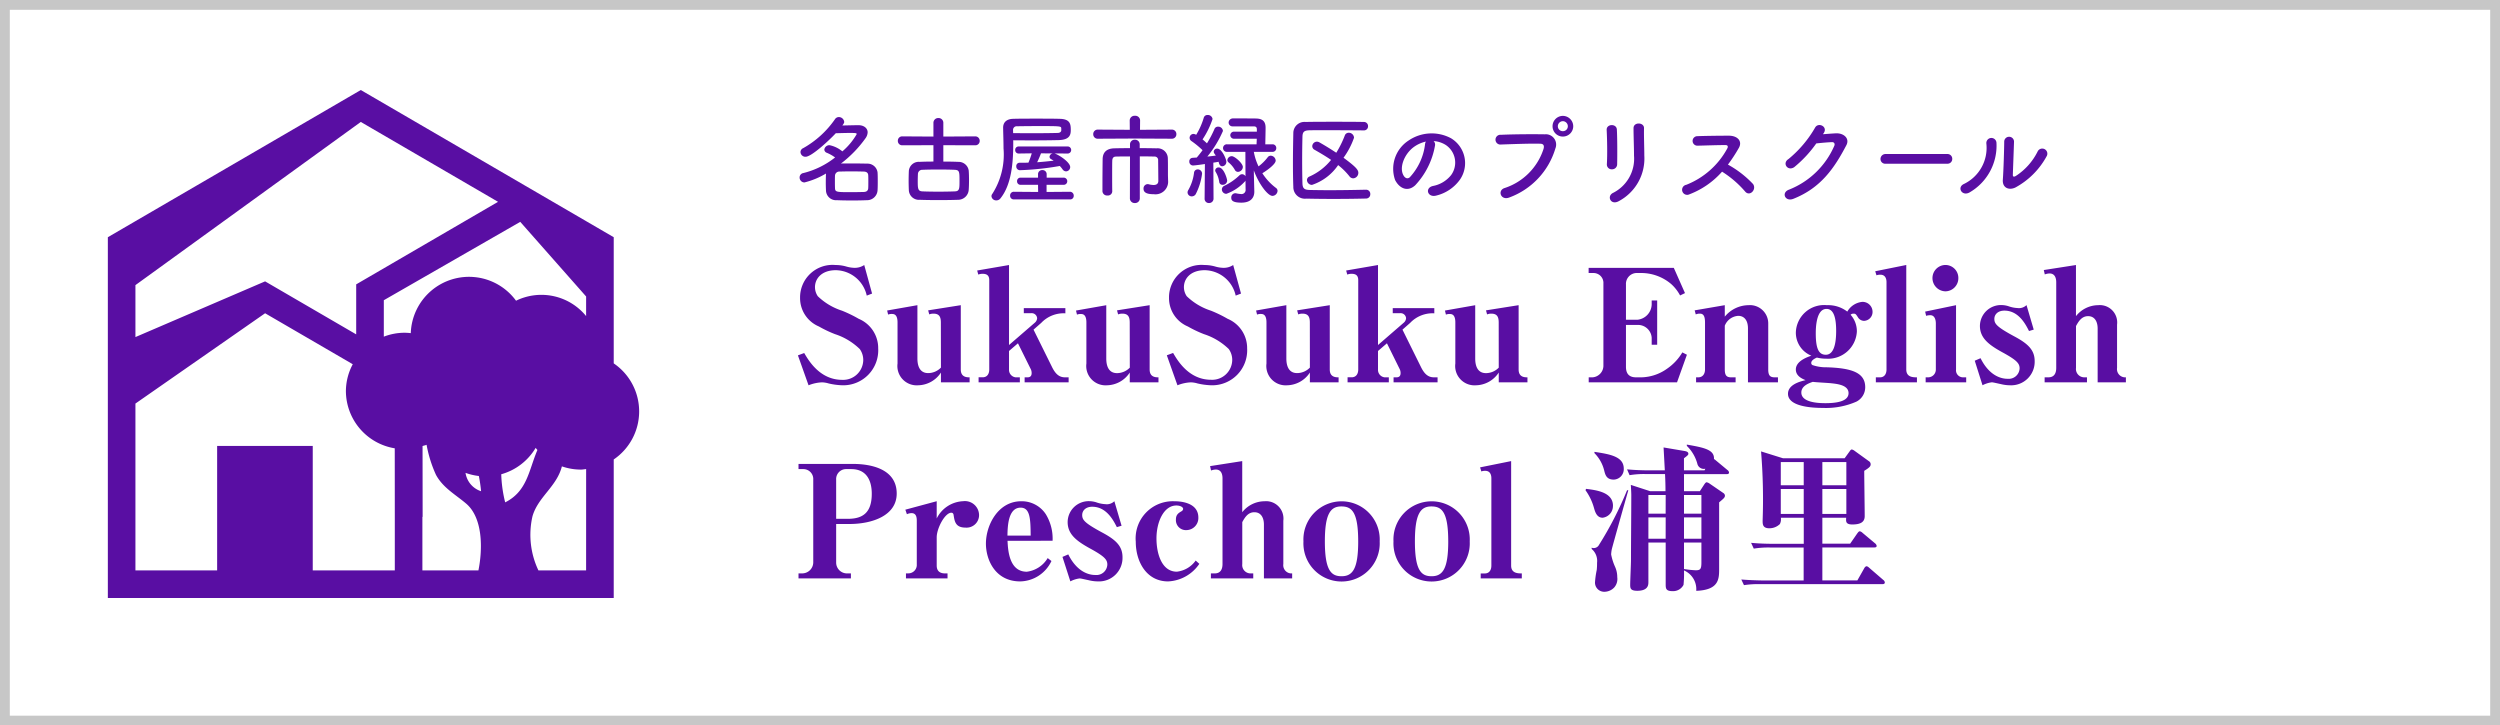
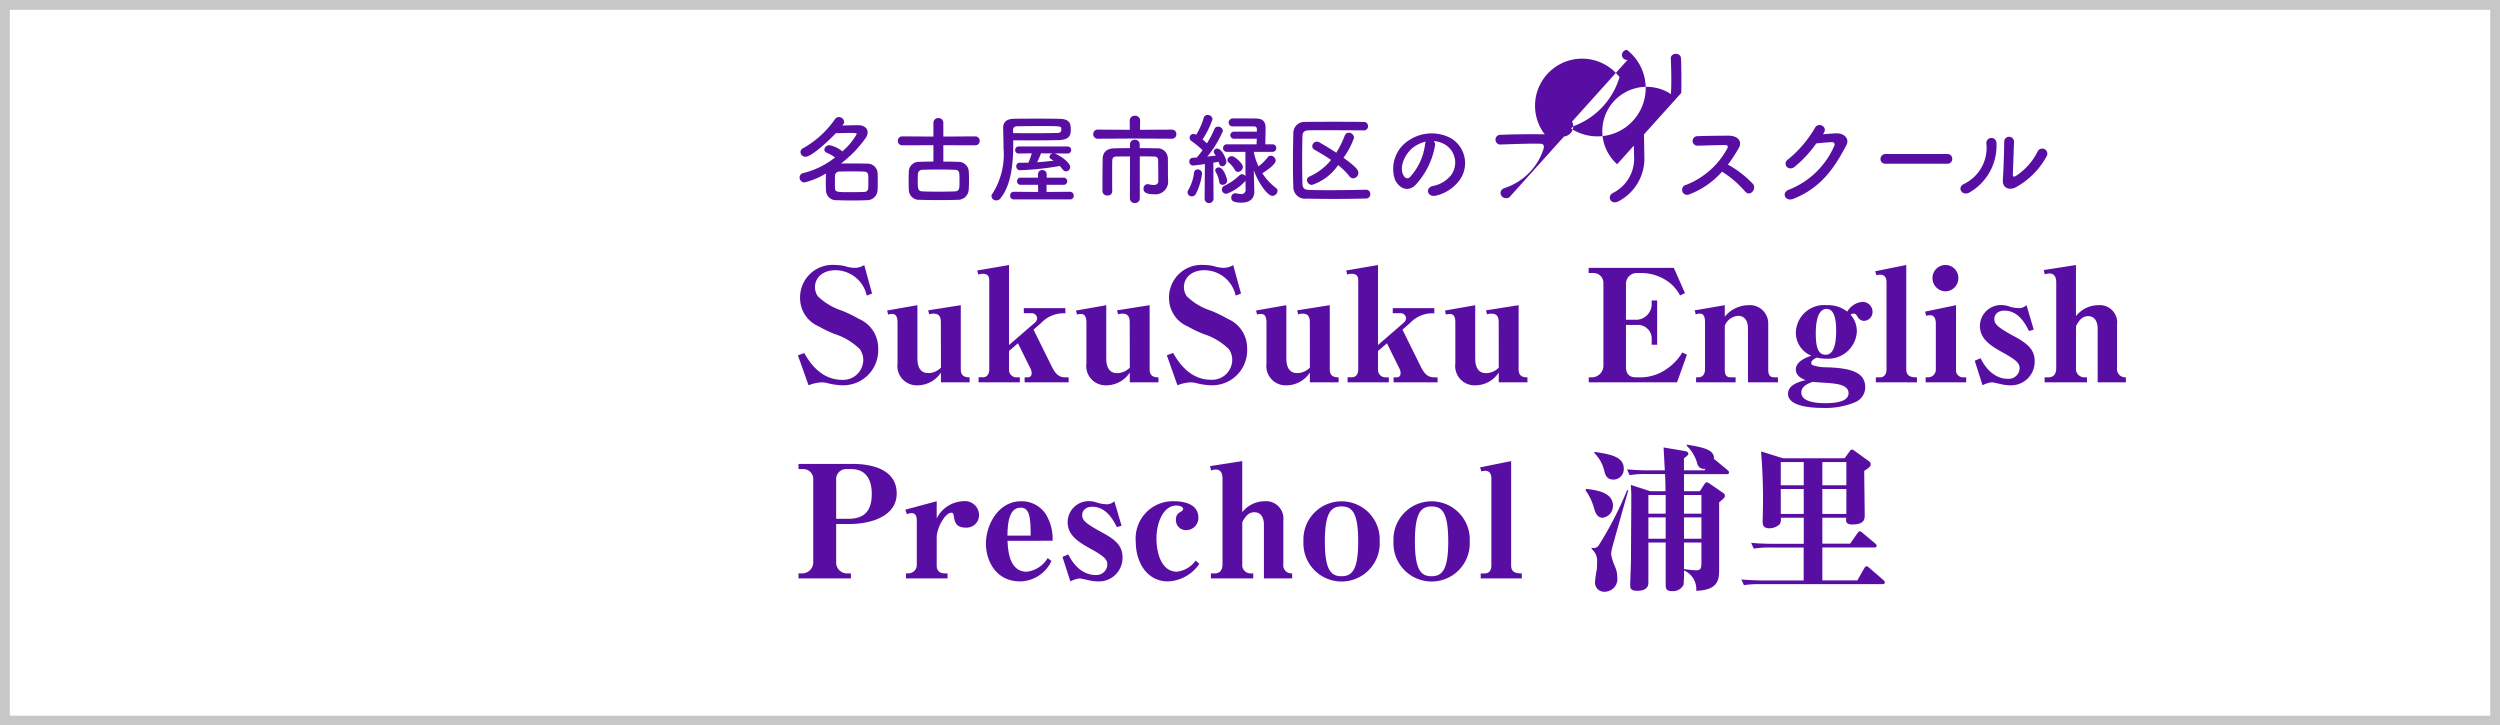
<svg xmlns="http://www.w3.org/2000/svg" width="255" height="74" viewBox="0 0 255 74">
  <defs>
    <clipPath id="clip-path">
-       <rect id="長方形_85" data-name="長方形 85" width="54.193" height="51.818" fill="#590ea3" />
-     </clipPath>
+       </clipPath>
  </defs>
  <g id="グループ_1117" data-name="グループ 1117" transform="translate(-118 589)">
    <g id="長方形_596" data-name="長方形 596" transform="translate(118 -589)" fill="#fff" stroke="#c7c7c7" stroke-width="1">
      <rect width="255" height="74" stroke="none" />
      <rect x="0.5" y="0.5" width="254" height="73" fill="none" />
    </g>
    <g id="グループ_1115" data-name="グループ 1115">
      <path id="パス_41159" data-name="パス 41159" d="M8.576-3.456A3.236,3.236,0,0,0,6.592-6.48,13.013,13.013,0,0,0,4.88-7.312,6.357,6.357,0,0,1,2.416-8.784a1.649,1.649,0,0,1-.288-.928c0-.864.672-1.728,2.128-1.728A3.29,3.29,0,0,1,7.408-8.848l.544-.208-.8-2.912a1.748,1.748,0,0,1-.976.288,3.285,3.285,0,0,1-.832-.128,3.969,3.969,0,0,0-1.12-.16A3.311,3.311,0,0,0,.608-8.624,3.134,3.134,0,0,0,2.528-5.7a11.972,11.972,0,0,0,1.648.784A6.5,6.5,0,0,1,6.7-3.392a1.92,1.92,0,0,1,.352,1.1A2.048,2.048,0,0,1,4.9-.256c-2.288,0-3.44-2-3.872-2.736l-.64.24L1.472.3A4.085,4.085,0,0,1,2.832,0,2.55,2.55,0,0,1,3.52.112,7,7,0,0,0,4.976.3,3.57,3.57,0,0,0,8.576-3.456Zm6.4,1.952a1.828,1.828,0,0,1-1.3.56c-.944,0-1.1-.88-1.1-1.488v-5.44l-3.088.544.1.416a.939.939,0,0,1,.368-.064c.192,0,.592,0,.592.864V-1.92A1.97,1.97,0,0,0,12.64.3a2.843,2.843,0,0,0,2.336-1.3V0H17.9V-.512c-.272,0-.9,0-.9-.8v-6.56l-3.328.528.112.416a1.028,1.028,0,0,1,.432-.08c.592,0,.752.336.752.9ZM28,0V-.512h-.368c-.576,0-.96-.32-1.312-1.024l-1.9-3.84.784-.688a3.146,3.146,0,0,1,2.464-.976v-.528h-4.24v.512h.768a.556.556,0,0,1,.592.512.649.649,0,0,1-.224.448L21.92-3.808v-8.16l-3.248.56.112.416a1.156,1.156,0,0,1,.448-.08c.5,0,.672.24.672.656v9.1c0,.464-.224.8-.672.8h-.416V0h4.208V-.512h-.432a.766.766,0,0,1-.672-.8V-3.2l.912-.784L24.1-1.424a.936.936,0,0,1,.128.48c0,.24-.1.432-.416.432h-.3V0Zm6.24-1.5a1.828,1.828,0,0,1-1.3.56c-.944,0-1.1-.88-1.1-1.488v-5.44l-3.088.544.1.416a.939.939,0,0,1,.368-.064c.192,0,.592,0,.592.864V-1.92A1.97,1.97,0,0,0,31.9.3a2.843,2.843,0,0,0,2.336-1.3V0h2.928V-.512c-.272,0-.9,0-.9-.8v-6.56l-3.328.528.112.416a1.028,1.028,0,0,1,.432-.08c.592,0,.752.336.752.9ZM46.208-3.456A3.236,3.236,0,0,0,44.224-6.48a13.013,13.013,0,0,0-1.712-.832,6.357,6.357,0,0,1-2.464-1.472,1.649,1.649,0,0,1-.288-.928c0-.864.672-1.728,2.128-1.728A3.29,3.29,0,0,1,45.04-8.848l.544-.208-.8-2.912a1.748,1.748,0,0,1-.976.288,3.285,3.285,0,0,1-.832-.128,3.969,3.969,0,0,0-1.12-.16A3.311,3.311,0,0,0,38.24-8.624,3.134,3.134,0,0,0,40.16-5.7a11.972,11.972,0,0,0,1.648.784,6.5,6.5,0,0,1,2.528,1.52,1.92,1.92,0,0,1,.352,1.1,2.048,2.048,0,0,1-2.16,2.032c-2.288,0-3.44-2-3.872-2.736l-.64.24L39.1.3a4.085,4.085,0,0,1,1.36-.3,2.55,2.55,0,0,1,.688.112A7,7,0,0,0,42.608.3,3.57,3.57,0,0,0,46.208-3.456Zm6.4,1.952a1.828,1.828,0,0,1-1.3.56c-.944,0-1.1-.88-1.1-1.488v-5.44l-3.088.544.1.416a.939.939,0,0,1,.368-.064c.192,0,.592,0,.592.864V-1.92A1.97,1.97,0,0,0,50.272.3a2.843,2.843,0,0,0,2.336-1.3V0h2.928V-.512c-.272,0-.9,0-.9-.8v-6.56l-3.328.528.112.416a1.028,1.028,0,0,1,.432-.08c.592,0,.752.336.752.9ZM65.632,0V-.512h-.368c-.576,0-.96-.32-1.312-1.024l-1.9-3.84.784-.688A3.146,3.146,0,0,1,65.3-7.04v-.528h-4.24v.512h.768a.556.556,0,0,1,.592.512.649.649,0,0,1-.224.448l-2.64,2.288v-8.16l-3.248.56.112.416a1.156,1.156,0,0,1,.448-.08c.5,0,.672.24.672.656v9.1c0,.464-.224.8-.672.8h-.416V0h4.208V-.512h-.432a.766.766,0,0,1-.672-.8V-3.2l.912-.784,1.264,2.56a.936.936,0,0,1,.128.48c0,.24-.1.432-.416.432h-.3V0Zm6.24-1.5a1.828,1.828,0,0,1-1.3.56c-.944,0-1.1-.88-1.1-1.488v-5.44l-3.088.544.1.416a.939.939,0,0,1,.368-.064c.192,0,.592,0,.592.864V-1.92A1.97,1.97,0,0,0,69.536.3a2.843,2.843,0,0,0,2.336-1.3V0H74.8V-.512c-.272,0-.9,0-.9-.8v-6.56l-3.328.528.112.416a1.028,1.028,0,0,1,.432-.08c.592,0,.752.336.752.9ZM81.04-11.68v.528h.5a1.008,1.008,0,0,1,1.008,1.072v8.432a1.2,1.2,0,0,1-1.1,1.136h-.4V0h9.008l1.008-2.816-.464-.24A5.306,5.306,0,0,1,89.04-1.392a4.68,4.68,0,0,1-2.592.88h-.576c-.768,0-1.024-.448-1.024-1.072V-5.856H86a1.4,1.4,0,0,1,1.472,1.3v.72h.56V-8.352h-.56v.416A1.614,1.614,0,0,1,86-6.384H84.848v-3.6a1.111,1.111,0,0,1,1.024-1.168h.64a4.723,4.723,0,0,1,2.944,1.12,4.235,4.235,0,0,1,.912,1.168l.5-.24L89.728-11.68ZM100.352,0V-.512h-.336c-.464,0-.656-.192-.656-.8v-4.64a1.868,1.868,0,0,0-2.016-1.92A3.17,3.17,0,0,0,94.928-6.7V-7.872l-3.072.528.112.416a.989.989,0,0,1,.432-.08c.4,0,.512.352.512.912v4.784c0,.432-.224.8-.688.8H92V0h4.032V-.512h-.464c-.448,0-.64-.192-.64-.8V-5.776A1.576,1.576,0,0,1,96.3-6.784c.576,0,.992.416.992,1.28V0ZM110-7.2a1.015,1.015,0,0,0-1.056-1.008,1.986,1.986,0,0,0-1.52.992,3.2,3.2,0,0,0-2.08-.656,2.885,2.885,0,0,0-3.168,2.8,2.539,2.539,0,0,0,.736,1.792,2.518,2.518,0,0,0,.848.56c-.416.144-1.584.544-1.584,1.408,0,.688.688.96.992,1.088-.608.144-1.792.464-1.792,1.392,0,1.312,2.464,1.44,3.568,1.44a7.728,7.728,0,0,0,3.408-.64,1.645,1.645,0,0,0,.9-1.472c0-1.472-1.344-1.952-3.92-2.032a4.276,4.276,0,0,1-1.456-.224.238.238,0,0,1-.128-.224c0-.176.16-.368.576-.544a3.694,3.694,0,0,0,.928.112A2.932,2.932,0,0,0,108.4-5.184a2.532,2.532,0,0,0-.64-1.712.417.417,0,0,1,.3-.112c.208,0,.24.048.448.368a.74.74,0,0,0,.624.368A.907.907,0,0,0,110-7.2Zm-3.712,1.952c0,1.216-.208,2.432-1.056,2.432-.7,0-1.024-.576-1.024-2.176,0-.544.032-2.5,1.1-2.5C106.048-7.488,106.288-6.56,106.288-5.248ZM107.552,1.1c0,.832-1.184,1.024-2.368,1.024-.768,0-2.448-.08-2.448-1.088,0-.7.816-.96,1.168-1.088.3.048,1.616.112,1.872.144C106.432.16,107.552.288,107.552,1.1Zm5.888-13.072-3.168.64.128.416a1.051,1.051,0,0,1,.4-.064c.624,0,.624.64.624.768v8.9c0,.4-.176.8-.672.8h-.416V0h4.192V-.512c-.384,0-1.088,0-1.088-.8Zm5.312,1.328a1.321,1.321,0,0,0-1.312-1.328,1.335,1.335,0,0,0-1.328,1.328,1.352,1.352,0,0,0,1.328,1.36A1.339,1.339,0,0,0,118.752-10.64Zm.8,10.64V-.512h-.3a.714.714,0,0,1-.736-.8v-6.56l-3.152.656.1.432a1.348,1.348,0,0,1,.432-.064c.384,0,.56.368.56.848v4.688a.793.793,0,0,1-.816.8h-.224V0Zm1.664.3a2.8,2.8,0,0,1,.944-.3c.144,0,.576.112.9.176a4.129,4.129,0,0,0,.976.128,2.4,2.4,0,0,0,2.5-2.464c0-1.152-.7-1.792-2.112-2.544-1.744-.944-2-1.264-2-1.76,0-.464.368-.848,1.024-.848,1.472,0,2.176,1.424,2.512,2.08l.48-.144-.736-2.5a1.1,1.1,0,0,1-.928.3,3.2,3.2,0,0,1-.928-.192,2.476,2.476,0,0,0-.688-.112,2.146,2.146,0,0,0-2.208,2.128c0,1.264.96,1.952,2.256,2.672,1.536.832,1.792,1.168,1.792,1.664a1.11,1.11,0,0,1-1.216,1.056c-.272,0-1.728,0-2.768-2.1l-.592.256ZM135.84,0V-.512a.84.84,0,0,1-.9-.96V-5.888a1.77,1.77,0,0,0-1.92-1.984,2.912,2.912,0,0,0-2.272,1.12v-5.216l-3.28.512.1.448a1.51,1.51,0,0,1,.48-.1c.528,0,.688.432.688.9v8.736c0,.5-.176.96-.8.96h-.384V0h4.32V-.512h-.256a.851.851,0,0,1-.864-.96V-5.744c.24-.432.56-1.008,1.232-1.008.7,0,.976.592.976,1.264V0ZM10.464,11.344C10.464,8.72,7.616,8.32,6,8.32H.448v.528H.976A1.013,1.013,0,0,1,1.952,9.92v8.464a1.133,1.133,0,0,1-1.072,1.1H.448V20H5.792v-.512H5.344a1.107,1.107,0,0,1-1.056-1.1V14.448H5.632C7.984,14.448,10.464,13.584,10.464,11.344ZM7.92,11.36c0,1.936-.912,2.56-2.448,2.56H4.288v-4a1.014,1.014,0,0,1,.976-1.072h.56C7.376,8.848,7.92,10,7.92,11.36ZM18.864,13.5a1.443,1.443,0,0,0-1.632-1.376,3.15,3.15,0,0,0-2.688,1.76v-1.76l-3.2.864.16.464a1.109,1.109,0,0,1,.48-.112c.48,0,.528.448.528.784v4.56a.865.865,0,0,1-.848.8h-.256V20h4.24v-.512h-.256c-.5,0-.848-.224-.848-.8v-2.88c0-.912.832-2.512,1.5-2.512.128,0,.208.1.224.24.1.624.176,1.28,1.216,1.28A1.276,1.276,0,0,0,18.864,13.5Zm7.5,2.656a4.781,4.781,0,0,0-.688-2.7,2.936,2.936,0,0,0-2.512-1.328c-2.368,0-3.6,2.448-3.6,4.32,0,1.648.944,3.856,3.5,3.856a3.6,3.6,0,0,0,3.184-2.08l-.384-.3a2.89,2.89,0,0,1-2.128,1.392c-1.792,0-1.92-2.16-1.968-3.152Zm-2.24-.528H21.76c.016-.928.064-2.848,1.344-2.848C24.08,12.784,24.112,13.936,24.128,15.632ZM28.176,20.3a2.8,2.8,0,0,1,.944-.3c.144,0,.576.112.9.176a4.129,4.129,0,0,0,.976.128,2.4,2.4,0,0,0,2.5-2.464c0-1.152-.7-1.792-2.112-2.544-1.744-.944-2-1.264-2-1.76,0-.464.368-.848,1.024-.848,1.472,0,2.176,1.424,2.512,2.08l.48-.144-.736-2.5a1.1,1.1,0,0,1-.928.3,3.2,3.2,0,0,1-.928-.192,2.476,2.476,0,0,0-.688-.112A2.146,2.146,0,0,0,27.9,14.256c0,1.264.96,1.952,2.256,2.672,1.536.832,1.792,1.168,1.792,1.664a1.11,1.11,0,0,1-1.216,1.056c-.272,0-1.728,0-2.768-2.1l-.592.256ZM40.96,18.176a2.728,2.728,0,0,1-1.92,1.136c-1.552,0-2.08-1.856-2.08-3.392,0-1.7.752-3.36,2.032-3.36.352,0,.688.144.688.352a.311.311,0,0,1-.144.224c-.3.176-.592.336-.592.848A1.017,1.017,0,0,0,40,15.072a1.234,1.234,0,0,0,1.232-1.28c0-1.664-2.128-1.664-2.464-1.664a3.793,3.793,0,0,0-3.92,4.128c0,2.048,1.1,4.048,3.3,4.048a4.064,4.064,0,0,0,3.184-1.792ZM50.8,20v-.512a.84.84,0,0,1-.9-.96V14.112a1.77,1.77,0,0,0-1.92-1.984,2.912,2.912,0,0,0-2.272,1.12V8.032l-3.28.512.1.448a1.51,1.51,0,0,1,.48-.1c.528,0,.688.432.688.9v8.736c0,.5-.176.96-.8.96h-.384V20h4.32v-.512h-.256a.851.851,0,0,1-.864-.96V14.256c.24-.432.56-1.008,1.232-1.008.7,0,.976.592.976,1.264V20Zm8.928-3.776a3.893,3.893,0,1,0-7.776,0,3.893,3.893,0,1,0,7.776,0Zm-2.192,0c0,2.816-.576,3.552-1.7,3.552-1.056,0-1.7-.592-1.7-3.552,0-2.848.592-3.568,1.68-3.568C56.864,12.656,57.536,13.184,57.536,16.224Zm11.376,0a3.893,3.893,0,1,0-7.776,0,3.893,3.893,0,1,0,7.776,0Zm-2.192,0c0,2.816-.576,3.552-1.7,3.552-1.056,0-1.7-.592-1.7-3.552,0-2.848.592-3.568,1.68-3.568C66.048,12.656,66.72,13.184,66.72,16.224Zm6.416-8.192-3.168.64.128.416a1.051,1.051,0,0,1,.4-.064c.624,0,.624.64.624.768v8.9c0,.4-.176.8-.672.8h-.416V20h4.192v-.512c-.384,0-1.088,0-1.088-.8ZM95.36,9.184a.362.362,0,0,0-.16-.24L93.968,7.92a.752.752,0,0,0-.144-.1c.064-.96-1.04-1.168-2.768-1.472V6.48A3.984,3.984,0,0,1,92.128,8.3a.684.684,0,0,0,.816.512l-.08.16h-2.1V7.744c.4-.3.448-.352.448-.464,0-.208-.256-.256-.448-.288l-2.08-.352.128,2.336H87.232c-.752,0-1.52-.032-2.272-.1l.256.592a8.865,8.865,0,0,1,1.728-.112h1.888c.032.576.048,1.2.048,1.744H87.312l-1.968-.64c.032.528.048.832.048,1.04,0,1.84-.032,4.784-.032,6.624,0,.4-.08,2.112-.08,2.512,0,.352.016.624.72.624,1.088,0,1.136-.576,1.136-.864V16.336H88.9V20.56c0,.448,0,.736.7.736a1.193,1.193,0,0,0,1.12-.64,11.649,11.649,0,0,0,.048-1.472,2.079,2.079,0,0,1,1.248,2.08c2.336-.08,2.336-1.232,2.336-2.256V12.24c.432-.368.592-.48.592-.688a.348.348,0,0,0-.176-.272l-1.376-.944a.732.732,0,0,0-.32-.144c-.08,0-.176.128-.24.224l-.448.688H90.768V9.36H95.12C95.216,9.36,95.36,9.36,95.36,9.184Zm-2.816,6.768H90.768V13.776h1.776Zm0-2.56H90.768v-1.9h1.776Zm-3.648,0h-1.76v-1.9H88.9Zm0,2.56h-1.76V13.776H88.9Zm3.648,2.432c0,.688-.128.784-.592.784a9.915,9.915,0,0,1-1.184-.128v-2.7h1.776ZM84.624,8.8c0-1.248-1.44-1.472-2.992-1.712v.128A3.81,3.81,0,0,1,82.64,9.04c.1.384.224.88.96.88A1.061,1.061,0,0,0,84.624,8.8Zm-1.1,3.792c0-1.392-1.7-1.6-2.752-1.728l-.048.144a5.664,5.664,0,0,1,.864,1.808c.112.4.288.992.88.992A1.2,1.2,0,0,0,83.52,12.592Zm1.568-1.584H84.96A35.8,35.8,0,0,1,82.1,16.576a.607.607,0,0,1-.752.288v.128A1.594,1.594,0,0,1,81.9,18.4a6.449,6.449,0,0,1-.032.736,8.933,8.933,0,0,0-.176,1.232.936.936,0,0,0,.992.992,1.392,1.392,0,0,0,.976-.448,1.312,1.312,0,0,0,.3-1.04,2.549,2.549,0,0,0-.208-1.024,5.619,5.619,0,0,1-.416-1.3,4.009,4.009,0,0,1,.064-.512C83.52,16.544,84.816,11.952,85.088,11.008Zm15.776-3.264-2.24-.7a59.648,59.648,0,0,1,.16,7.056c0,.368,0,.784.688.784a1.526,1.526,0,0,0,1.072-.432,1.081,1.081,0,0,0,.1-.64h2.336v2.656H99.9c-.176,0-1.312,0-2.288-.1l.272.592a9.174,9.174,0,0,1,1.728-.112h3.36v3.36H98.9c-.176,0-1.312-.016-2.288-.1l.272.576a9.8,9.8,0,0,1,1.728-.1h12.4c.112,0,.24-.032.24-.176a.352.352,0,0,0-.16-.256l-1.408-1.216c-.048-.048-.192-.176-.288-.176-.128,0-.224.16-.256.224l-.688,1.216H104.88v-3.36h5.3c.1,0,.24-.016.24-.16a.41.41,0,0,0-.16-.256l-1.28-1.072a.587.587,0,0,0-.272-.16c-.112,0-.176.1-.272.224l-.72,1.04H104.88V13.808h2.432c-.032.384-.048.688.624.688.8,0,1.264-.224,1.264-.848,0-.656-.048-3.888-.048-4.624.544-.336.656-.464.656-.672a.376.376,0,0,0-.192-.32l-1.44-1.04a.693.693,0,0,0-.288-.144q-.1,0-.192.144l-.544.752Zm2.112.384V10.5H100.64V8.128Zm0,2.752v2.544H100.64V10.88Zm1.9,2.544V10.88h2.448v2.544Zm0-2.928V8.128h2.448V10.5Z" transform="translate(199 -550)" fill="#590ea3" />
      <g id="グループ_1112" data-name="グループ 1112" transform="translate(129 -579.818)">
        <g id="グループ_37" data-name="グループ 37" clip-path="url(#clip-path)">
          <path id="パス_1834" data-name="パス 1834" d="M51.6,27.879V15.014l-9-5.238L25.8,0,0,15.014v36.8H51.6V37.683a5.926,5.926,0,0,0,0-9.8M2.814,19.9,25.8,3.256l14,8.148L25.332,19.823v5.1l-9.291-5.406L2.814,25.2ZM29.27,43.991V49H20.9V36.3H11.148V49H2.814V31.981l13.227-9.211,8.941,5.2a5.865,5.865,0,0,0-.7,2.73,5.939,5.939,0,0,0,4.983,5.846ZM37.8,49H32.084V43.519l.025.037L32.1,36.313c.136-.046.278-.071.411-.126a12.881,12.881,0,0,0,.957,3.062c.717,1.328,2,2.019,3.076,2.934C38.258,43.639,38.243,46.8,37.8,49m-1.317-9.951a5.945,5.945,0,0,0,1.36.321,15.275,15.275,0,0,1,.228,1.554,2.326,2.326,0,0,1-1.588-1.875m4.045,3.008a13.215,13.215,0,0,1-.4-2.865,5.924,5.924,0,0,0,3.508-2.69c.059.073.119.143.181.213-.889,2.08-1.025,4.2-3.285,5.343M48.783,49H43.92a8.452,8.452,0,0,1-.607-5.521c.569-1.983,2.48-3.027,3-5.092a5.894,5.894,0,0,0,1.941.33c.182,0,.354-.037.532-.053Zm0-25.942a5.885,5.885,0,0,0-7.147-1.567A5.942,5.942,0,0,0,30.9,24.8a5.5,5.5,0,0,0-.669-.042,5.88,5.88,0,0,0-2.082.4V21.441l13.916-7.994,6.72,7.612Z" fill="#590ea3" />
        </g>
      </g>
-       <path id="パス_41160" data-name="パス 41160" d="M-60.75-2.3c-.01.27-.02.61-.02.94,0,.28.01.55.02.79a1.025,1.025,0,0,0,1.11.99c.47.02,1.02.03,1.58.03.49,0,1-.01,1.48-.03a1.071,1.071,0,0,0,1.09-1c.02-.31.02-.62.02-.93s0-.62-.02-.91a1.03,1.03,0,0,0-1.04-.89c-.52-.01-1.1-.02-1.67-.02-.35,0-.7,0-1.02.01a11.936,11.936,0,0,0,2.51-2.59,1.088,1.088,0,0,0,.21-.59c0-.42-.38-.73-.93-.73-.42,0-1.06.02-1.65.03.16-.21.19-.29.19-.37a.554.554,0,0,0-.55-.49.475.475,0,0,0-.4.23,9.752,9.752,0,0,1-3.23,2.94.444.444,0,0,0-.28.4.5.5,0,0,0,.52.48c.61,0,2.42-1.69,3.08-2.4.45-.01,1-.03,1.45-.03.68,0,.68.03.68.13a6.685,6.685,0,0,1-1.46,1.75,2.991,2.991,0,0,0-1.3-.63.521.521,0,0,0-.54.45.377.377,0,0,0,.27.33,4.162,4.162,0,0,1,.83.47,8.5,8.5,0,0,1-3.23,1.59.453.453,0,0,0-.39.45.5.5,0,0,0,.49.51A7.975,7.975,0,0,0-60.75-2.3Zm4.31,1.48c-.01.28-.19.39-.44.4-.4.01-.84.02-1.27.02-1.51,0-1.67,0-1.68-.42-.01-.23-.01-.5-.01-.75,0-.19,0-.37.01-.53a.437.437,0,0,1,.46-.4c.36-.01.78-.02,1.21-.02s.87.01,1.26.02c.32.01.45.15.46.39.01.2.01.43.01.66S-56.43-1.01-56.44-.82Zm10.9-4.36a.441.441,0,0,0,.47-.45.448.448,0,0,0-.47-.46l-3.24.02V-7.45a.485.485,0,0,0-.5-.51.487.487,0,0,0-.51.51v1.38l-3.17-.02a.438.438,0,0,0-.46.45.44.44,0,0,0,.46.46l3.17-.01v1.67c-.52,0-1.01.01-1.41.03a1.012,1.012,0,0,0-1.1.98c-.01.26-.02.61-.02.95s.01.68.02.93A1.031,1.031,0,0,0-51.18.38c.55.02,1.23.03,1.92.03S-47.87.4-47.29.38a1.091,1.091,0,0,0,1.1-1.03c.02-.26.03-.61.03-.97s-.01-.71-.03-.97a1.04,1.04,0,0,0-1.05-.9c-.47-.02-1.01-.03-1.54-.03V-5.19Zm-2.05,4.7c-.49.02-1.1.03-1.7.03s-1.17-.01-1.62-.03-.48-.26-.48-1.02c0-.29.01-.59.02-.77a.434.434,0,0,1,.45-.41c.44-.02,1.04-.03,1.65-.03s1.22.01,1.66.03c.48.03.48.21.48,1.17C-47.13-.76-47.14-.5-47.59-.48Zm11.47-3.86a.357.357,0,0,0,.38-.36.357.357,0,0,0-.38-.36H-41.1a.343.343,0,0,0-.35.36.343.343,0,0,0,.35.36l1.34-.02a8.515,8.515,0,0,1-.34.95c-.31.01-.61.01-.9.01h-.01a.336.336,0,0,0-.33.37.375.375,0,0,0,.38.39,28.545,28.545,0,0,0,4.06-.43,2.971,2.971,0,0,1,.28.34.45.45,0,0,0,.36.21.44.44,0,0,0,.42-.44c0-.45-.97-1.14-1.52-1.36l-.09-.03Zm-5.53-1.35c.54,0,1.14.01,1.75.01,1.04,0,2.1-.01,2.88-.03,1.16-.03,1.24-.57,1.24-1.04,0-.61-.08-1.11-1.13-1.13-.65-.02-1.53-.02-2.4-.02s-1.73,0-2.36.02c-.69.02-1.01.39-1.01.89v.02c.01.68.04,1.39.04,2.11A7.445,7.445,0,0,1-43.78-.23a.368.368,0,0,0-.09.25.477.477,0,0,0,.5.42.524.524,0,0,0,.42-.21c1.13-1.41,1.3-3.66,1.3-5.56ZM-35.86.34a.354.354,0,0,0,.38-.37.386.386,0,0,0-.38-.41l-2.39.02v-.73h1.72a.36.36,0,0,0,.39-.36.362.362,0,0,0-.39-.37h-1.71v-.34a.416.416,0,0,0-.44-.43.416.416,0,0,0-.44.43v.34H-40.9a.348.348,0,0,0-.36.37.346.346,0,0,0,.36.36h1.78l.01.73-2.48-.02a.375.375,0,0,0-.38.39.37.37,0,0,0,.38.39Zm-5.81-7.09a.369.369,0,0,1,.41-.37c.6-.01,1.42-.02,2.24-.02,2.24,0,2.26.01,2.27.25v.2c-.01.11-.11.24-.35.25-.71.02-1.75.03-2.8.03-.61,0-1.21-.01-1.76-.01Zm4.05,2.4a.389.389,0,0,0-.33.34.286.286,0,0,0,.16.24c.08.05.18.1.26.16-.54.06-1.11.12-1.68.16.15-.31.33-.73.39-.91Zm12.14-1.5a.451.451,0,0,0,.47-.47.448.448,0,0,0-.47-.46l-3.24.02.01-.96a.484.484,0,0,0-.53-.47.489.489,0,0,0-.53.47l.01.96-3.25-.02a.453.453,0,0,0-.48.47.451.451,0,0,0,.48.46l3.75-.02ZM-29.75.22a.477.477,0,0,0,.51.49.474.474,0,0,0,.5-.49V-4.05c.6,0,1.16.01,1.5.02a.348.348,0,0,1,.37.38c.01.65.02,2.1.02,2.1,0,.32-.22.42-.49.42a2.171,2.171,0,0,1-.51-.08.375.375,0,0,0-.1-.01.442.442,0,0,0-.41.48c0,.47.54.55,1.05.55a1.288,1.288,0,0,0,1.46-1.24v-.03c-.01-.37-.02-.58-.02-.75v-.64c0-.29,0-.64-.01-.96a1.044,1.044,0,0,0-1.15-1.06c-.43-.01-1.06-.02-1.72-.02v-.37a.471.471,0,0,0-.49-.49.474.474,0,0,0-.5.49v.37c-.64,0-1.23.01-1.61.02-.75.02-1.17.38-1.18,1.1-.01.76-.02,1.79-.02,2.68v.6a.465.465,0,0,0,.51.43.44.44,0,0,0,.49-.42V-.49c-.01-.48-.01-1.07-.01-1.63s0-1.1.01-1.47c.01-.31.13-.44.4-.44.31-.01.84-.01,1.41-.01Zm11.8-.91a.419.419,0,0,1-.48.48,3.089,3.089,0,0,1-.48-.07A.277.277,0,0,0-19-.29a.421.421,0,0,0-.41.45c0,.25.09.51,1.03.51,1.02,0,1.32-.57,1.32-1.11V-.48l-.04-1.53-.01-.61c.51,1.4,1.43,2.6,1.9,2.6a.542.542,0,0,0,.52-.51.366.366,0,0,0-.16-.3,5.689,5.689,0,0,1-1.39-1.5c.37-.22,1.36-.9,1.36-1.29a.53.53,0,0,0-.5-.5.386.386,0,0,0-.32.17,4.775,4.775,0,0,1-.93.92,5.816,5.816,0,0,1-.48-1.48h1.89a.375.375,0,0,0,.4-.39.372.372,0,0,0-.4-.38h-.72c.01-.52.03-1.31.03-1.69,0-.64-.3-.92-.94-.94-.31-.01-1.12-.01-1.74-.01h-.63a.432.432,0,0,0-.46.42.392.392,0,0,0,.42.39h2.15c.2.01.3.07.31.28v.26h-2.31a.369.369,0,0,0-.4.36.369.369,0,0,0,.4.36h2.3c0,.21-.02.41-.02.57h-3a.384.384,0,0,0-.42.38.386.386,0,0,0,.42.39h1.86l.01,2.49a.409.409,0,0,0-.34-.21.394.394,0,0,0-.27.11,6.073,6.073,0,0,1-1.54,1.07.407.407,0,0,0-.26.37.457.457,0,0,0,.46.45,4.712,4.712,0,0,0,1.87-1.24.284.284,0,0,0,.08-.11Zm-.77-1.78a.521.521,0,0,0,.49-.5c0-.37-.83-1.1-1.13-1.1a.455.455,0,0,0-.45.39.327.327,0,0,0,.13.25,2.665,2.665,0,0,1,.63.75A.36.36,0,0,0-18.72-2.47ZM-22.13.25a.432.432,0,0,0,.45.46.448.448,0,0,0,.46-.47l-.02-3.65c.21-.03.4-.06.54-.09.08.42.27.46.37.46a.452.452,0,0,0,.42-.46c0-.23-.44-1.34-.93-1.34a.33.33,0,0,0-.36.3.352.352,0,0,0,.08.22c.04.06.09.12.13.19-.24.03-.54.07-.86.1a10.961,10.961,0,0,0,1.59-2.61.478.478,0,0,0-.5-.44.378.378,0,0,0-.37.25,10.913,10.913,0,0,1-.76,1.45c-.13-.12-.29-.27-.45-.4a8.681,8.681,0,0,0,1.02-2.08.475.475,0,0,0-.5-.41.386.386,0,0,0-.4.29,7.3,7.3,0,0,1-.77,1.73.6.6,0,0,0-.27-.09.4.4,0,0,0-.4.4.414.414,0,0,0,.19.33,8.825,8.825,0,0,1,1.13.93c-.2.28-.41.54-.59.75-.17.01-.32.02-.44.03a.346.346,0,0,0-.32.37.384.384,0,0,0,.37.41c.19,0,.97-.11,1.22-.15L-22.13.24Zm2.3-1.82c0-.2-.35-1.35-.85-1.35a.339.339,0,0,0-.37.29.3.3,0,0,0,.05.17,2.652,2.652,0,0,1,.36,1.01.329.329,0,0,0,.35.3A.444.444,0,0,0-19.83-1.57ZM-23.04-.19a6.263,6.263,0,0,0,.65-2.08.433.433,0,0,0-.44-.45.371.371,0,0,0-.38.35,4.7,4.7,0,0,1-.58,1.75.461.461,0,0,0-.08.26.422.422,0,0,0,.44.39A.471.471,0,0,0-23.04-.19ZM-8.51-3.16A6.9,6.9,0,0,1-7.36-2.02a.485.485,0,0,0,.39.21.559.559,0,0,0,.52-.56c0-.31-.25-.61-1.51-1.54A7.8,7.8,0,0,0-6.89-5.95a.531.531,0,0,0-.54-.51.416.416,0,0,0-.4.28A10.286,10.286,0,0,1-8.7-4.42c-.63-.42-1.25-.79-1.72-1.06a.536.536,0,0,0-.26-.07.481.481,0,0,0-.47.46.422.422,0,0,0,.24.37c.56.32,1.14.66,1.68,1.03A5.889,5.889,0,0,1-11.42-2a.4.4,0,0,0-.27.37.515.515,0,0,0,.51.49A5.215,5.215,0,0,0-8.51-3.16ZM-5.68-.65C-7-.62-8.26-.6-9.41-.6c-.67,0-1.31-.01-1.91-.02s-.81-.11-.83-.67c-.02-.74-.03-1.53-.03-2.33s.01-1.62.03-2.42c.01-.5.16-.66.73-.67.43-.01.94-.01,1.5-.01,1.25,0,2.74.01,4.02.02a.411.411,0,0,0,.44-.43.416.416,0,0,0-.44-.43c-.93-.02-1.98-.02-3.02-.02s-2.05,0-2.91.02a1.136,1.136,0,0,0-1.25,1.08c-.02.97-.04,2.05-.04,3.09,0,.87.01,1.71.04,2.45A1.183,1.183,0,0,0-11.75.26c.9.02,1.79.03,2.7.03,1.1,0,2.22-.01,3.39-.04A.43.43,0,0,0-5.23-.2a.427.427,0,0,0-.44-.45ZM1.23-5.61a2.594,2.594,0,0,1,1.24.4,2.158,2.158,0,0,1,.55,3.06A3.1,3.1,0,0,1,1.16-1.03C.3-.83.61.18,1.49-.05A4.18,4.18,0,0,0,3.93-1.7,2.96,2.96,0,0,0,3-5.9a4.178,4.178,0,0,0-4.32.23A3.439,3.439,0,0,0-2.7-1.64c.44.86,1.28,1.25,2.05.54A7.876,7.876,0,0,0,1.37-5.15.5.5,0,0,0,1.23-5.61Zm-.79.05a.707.707,0,0,0-.09.31A6.008,6.008,0,0,1-1.2-1.92c-.25.22-.51.07-.66-.22-.42-.77.08-2.1,1.01-2.82A3.314,3.314,0,0,1,.44-5.56ZM15.47-7.12a1.067,1.067,0,0,0-1.06-1.06,1.058,1.058,0,0,0-1.05,1.06,1.05,1.05,0,0,0,1.05,1.05A1.058,1.058,0,0,0,15.47-7.12ZM8.93.15a7.652,7.652,0,0,0,4.72-5.01A1.052,1.052,0,0,0,12.56-6.3c-1.27-.02-3.14-.01-4.46.05a.5.5,0,1,0,.02.99c1.44-.05,3.02-.11,4-.08.37.01.4.26.32.53A6.188,6.188,0,0,1,8.47-.82C7.71-.58,8.08.47,8.93.15Zm5.99-7.27a.5.5,0,0,1-.51.5.5.5,0,0,1-.51-.5.521.521,0,0,1,.51-.52A.521.521,0,0,1,14.92-7.12Zm5.03,3.87c.02-.93.02-2.64-.03-3.54-.04-.63-1.07-.58-1.04.04.05.95.08,2.52.02,3.51a.49.49,0,0,0,.52.51A.517.517,0,0,0,19.95-3.25ZM20.13.51a4.921,4.921,0,0,0,2.59-4.64c0-.83-.05-1.95-.03-2.8.01-.61-1.07-.65-1.07,0,0,.79.05,2.03.05,2.81A3.9,3.9,0,0,1,19.5-.31C18.87.04,19.31.98,20.13.51Zm10.52-3A10.4,10.4,0,0,1,32.99-.48c.47.59,1.22-.19.82-.75a10.4,10.4,0,0,0-2.56-1.98,16,16,0,0,0,1.11-1.7c.39-.68-.12-1.25-1.02-1.25-1.01,0-2.48.02-3.21.05a.485.485,0,0,0,0,.97c.88-.02,2.26-.07,2.89-.06.22,0,.26.16.17.33A8.13,8.13,0,0,1,27-1.15a.516.516,0,1,0,.32.97A8.448,8.448,0,0,0,30.65-2.49ZM41.01-6.41c.47-.67-.53-1.15-.86-.59a11.674,11.674,0,0,1-2.72,3.22c-.68.42-.09,1.28.58.83a12.125,12.125,0,0,0,2.25-2.42c.45-.05,1.18-.12,1.6-.13.24-.01.32.18.24.37A8.4,8.4,0,0,1,37.49-.66c-.83.29-.42,1.27.43.94,2.81-1.11,4.19-3.14,5.41-5.47.37-.71-.3-1.25-1.07-1.21-.4.02-.89.06-1.32.09ZM53.62-3.3a.483.483,0,0,0,.51-.49.485.485,0,0,0-.51-.5H47.34a.51.51,0,0,0-.53.51.482.482,0,0,0,.53.48Zm10.13-.75a.52.52,0,1,0-.91-.5,6.311,6.311,0,0,1-2.23,2.5c-.19.11-.31.09-.3-.13.01-.34.11-2.98.12-3.37a.5.5,0,1,0-1,0c0,.59-.07,2.97-.14,3.87-.07.86.64,1.12,1.29.8A7.926,7.926,0,0,0,63.75-4.05ZM55.89-.37a5.506,5.506,0,0,0,2.75-5.06.517.517,0,1,0-1.03.08,4.083,4.083,0,0,1-2.28,4.11C54.57-.9,55.12.06,55.89-.37Z" transform="translate(263 -569)" fill="#590ea3" />
+       <path id="パス_41160" data-name="パス 41160" d="M-60.75-2.3c-.01.27-.02.61-.02.94,0,.28.01.55.02.79a1.025,1.025,0,0,0,1.11.99c.47.02,1.02.03,1.58.03.49,0,1-.01,1.48-.03a1.071,1.071,0,0,0,1.09-1c.02-.31.02-.62.02-.93s0-.62-.02-.91a1.03,1.03,0,0,0-1.04-.89c-.52-.01-1.1-.02-1.67-.02-.35,0-.7,0-1.02.01a11.936,11.936,0,0,0,2.51-2.59,1.088,1.088,0,0,0,.21-.59c0-.42-.38-.73-.93-.73-.42,0-1.06.02-1.65.03.16-.21.19-.29.19-.37a.554.554,0,0,0-.55-.49.475.475,0,0,0-.4.23,9.752,9.752,0,0,1-3.23,2.94.444.444,0,0,0-.28.4.5.5,0,0,0,.52.48c.61,0,2.42-1.69,3.08-2.4.45-.01,1-.03,1.45-.03.68,0,.68.03.68.13a6.685,6.685,0,0,1-1.46,1.75,2.991,2.991,0,0,0-1.3-.63.521.521,0,0,0-.54.45.377.377,0,0,0,.27.33,4.162,4.162,0,0,1,.83.47,8.5,8.5,0,0,1-3.23,1.59.453.453,0,0,0-.39.45.5.5,0,0,0,.49.51A7.975,7.975,0,0,0-60.75-2.3Zm4.31,1.48c-.01.28-.19.39-.44.4-.4.01-.84.02-1.27.02-1.51,0-1.67,0-1.68-.42-.01-.23-.01-.5-.01-.75,0-.19,0-.37.01-.53a.437.437,0,0,1,.46-.4c.36-.01.78-.02,1.21-.02s.87.01,1.26.02c.32.01.45.15.46.39.01.2.01.43.01.66S-56.43-1.01-56.44-.82Zm10.9-4.36a.441.441,0,0,0,.47-.45.448.448,0,0,0-.47-.46l-3.24.02V-7.45a.485.485,0,0,0-.5-.51.487.487,0,0,0-.51.51v1.38l-3.17-.02a.438.438,0,0,0-.46.45.44.44,0,0,0,.46.46l3.17-.01v1.67c-.52,0-1.01.01-1.41.03a1.012,1.012,0,0,0-1.1.98c-.01.26-.02.61-.02.95s.01.68.02.93A1.031,1.031,0,0,0-51.18.38c.55.02,1.23.03,1.92.03S-47.87.4-47.29.38a1.091,1.091,0,0,0,1.1-1.03c.02-.26.03-.61.03-.97s-.01-.71-.03-.97a1.04,1.04,0,0,0-1.05-.9c-.47-.02-1.01-.03-1.54-.03V-5.19Zm-2.05,4.7c-.49.02-1.1.03-1.7.03s-1.17-.01-1.62-.03-.48-.26-.48-1.02c0-.29.01-.59.02-.77a.434.434,0,0,1,.45-.41c.44-.02,1.04-.03,1.65-.03s1.22.01,1.66.03c.48.03.48.21.48,1.17C-47.13-.76-47.14-.5-47.59-.48Zm11.47-3.86a.357.357,0,0,0,.38-.36.357.357,0,0,0-.38-.36H-41.1a.343.343,0,0,0-.35.36.343.343,0,0,0,.35.36l1.34-.02a8.515,8.515,0,0,1-.34.95c-.31.01-.61.01-.9.01h-.01a.336.336,0,0,0-.33.37.375.375,0,0,0,.38.39,28.545,28.545,0,0,0,4.06-.43,2.971,2.971,0,0,1,.28.34.45.45,0,0,0,.36.21.44.44,0,0,0,.42-.44c0-.45-.97-1.14-1.52-1.36l-.09-.03Zm-5.53-1.35c.54,0,1.14.01,1.75.01,1.04,0,2.1-.01,2.88-.03,1.16-.03,1.24-.57,1.24-1.04,0-.61-.08-1.11-1.13-1.13-.65-.02-1.53-.02-2.4-.02s-1.73,0-2.36.02c-.69.02-1.01.39-1.01.89v.02c.01.68.04,1.39.04,2.11A7.445,7.445,0,0,1-43.78-.23a.368.368,0,0,0-.09.25.477.477,0,0,0,.5.42.524.524,0,0,0,.42-.21c1.13-1.41,1.3-3.66,1.3-5.56ZM-35.86.34a.354.354,0,0,0,.38-.37.386.386,0,0,0-.38-.41l-2.39.02v-.73h1.72a.36.36,0,0,0,.39-.36.362.362,0,0,0-.39-.37h-1.71v-.34a.416.416,0,0,0-.44-.43.416.416,0,0,0-.44.43v.34H-40.9a.348.348,0,0,0-.36.37.346.346,0,0,0,.36.36h1.78l.01.73-2.48-.02a.375.375,0,0,0-.38.39.37.37,0,0,0,.38.39Zm-5.81-7.09a.369.369,0,0,1,.41-.37c.6-.01,1.42-.02,2.24-.02,2.24,0,2.26.01,2.27.25v.2c-.01.11-.11.24-.35.25-.71.02-1.75.03-2.8.03-.61,0-1.21-.01-1.76-.01Zm4.05,2.4a.389.389,0,0,0-.33.34.286.286,0,0,0,.16.24c.08.05.18.1.26.16-.54.06-1.11.12-1.68.16.15-.31.33-.73.39-.91Zm12.14-1.5a.451.451,0,0,0,.47-.47.448.448,0,0,0-.47-.46l-3.24.02.01-.96a.484.484,0,0,0-.53-.47.489.489,0,0,0-.53.47l.01.96-3.25-.02a.453.453,0,0,0-.48.47.451.451,0,0,0,.48.46l3.75-.02ZM-29.75.22a.477.477,0,0,0,.51.49.474.474,0,0,0,.5-.49V-4.05c.6,0,1.16.01,1.5.02a.348.348,0,0,1,.37.38c.01.65.02,2.1.02,2.1,0,.32-.22.42-.49.42a2.171,2.171,0,0,1-.51-.08.375.375,0,0,0-.1-.01.442.442,0,0,0-.41.48c0,.47.54.55,1.05.55a1.288,1.288,0,0,0,1.46-1.24v-.03c-.01-.37-.02-.58-.02-.75v-.64c0-.29,0-.64-.01-.96a1.044,1.044,0,0,0-1.15-1.06c-.43-.01-1.06-.02-1.72-.02v-.37a.471.471,0,0,0-.49-.49.474.474,0,0,0-.5.49v.37c-.64,0-1.23.01-1.61.02-.75.02-1.17.38-1.18,1.1-.01.76-.02,1.79-.02,2.68v.6a.465.465,0,0,0,.51.43.44.44,0,0,0,.49-.42V-.49c-.01-.48-.01-1.07-.01-1.63s0-1.1.01-1.47c.01-.31.13-.44.4-.44.31-.01.84-.01,1.41-.01Zm11.8-.91a.419.419,0,0,1-.48.48,3.089,3.089,0,0,1-.48-.07A.277.277,0,0,0-19-.29a.421.421,0,0,0-.41.45c0,.25.09.51,1.03.51,1.02,0,1.32-.57,1.32-1.11V-.48l-.04-1.53-.01-.61c.51,1.4,1.43,2.6,1.9,2.6a.542.542,0,0,0,.52-.51.366.366,0,0,0-.16-.3,5.689,5.689,0,0,1-1.39-1.5c.37-.22,1.36-.9,1.36-1.29a.53.53,0,0,0-.5-.5.386.386,0,0,0-.32.17,4.775,4.775,0,0,1-.93.92,5.816,5.816,0,0,1-.48-1.48h1.89a.375.375,0,0,0,.4-.39.372.372,0,0,0-.4-.38h-.72c.01-.52.03-1.31.03-1.69,0-.64-.3-.92-.94-.94-.31-.01-1.12-.01-1.74-.01h-.63a.432.432,0,0,0-.46.42.392.392,0,0,0,.42.39h2.15c.2.01.3.07.31.28v.26h-2.31a.369.369,0,0,0-.4.36.369.369,0,0,0,.4.36h2.3c0,.21-.02.41-.02.57h-3a.384.384,0,0,0-.42.38.386.386,0,0,0,.42.39h1.86l.01,2.49a.409.409,0,0,0-.34-.21.394.394,0,0,0-.27.11,6.073,6.073,0,0,1-1.54,1.07.407.407,0,0,0-.26.37.457.457,0,0,0,.46.45,4.712,4.712,0,0,0,1.87-1.24.284.284,0,0,0,.08-.11Zm-.77-1.78a.521.521,0,0,0,.49-.5c0-.37-.83-1.1-1.13-1.1a.455.455,0,0,0-.45.39.327.327,0,0,0,.13.25,2.665,2.665,0,0,1,.63.75A.36.36,0,0,0-18.72-2.47ZM-22.13.25a.432.432,0,0,0,.45.46.448.448,0,0,0,.46-.47l-.02-3.65c.21-.03.4-.06.54-.09.08.42.27.46.37.46a.452.452,0,0,0,.42-.46c0-.23-.44-1.34-.93-1.34a.33.33,0,0,0-.36.3.352.352,0,0,0,.08.22c.04.06.09.12.13.19-.24.03-.54.07-.86.1a10.961,10.961,0,0,0,1.59-2.61.478.478,0,0,0-.5-.44.378.378,0,0,0-.37.25,10.913,10.913,0,0,1-.76,1.45c-.13-.12-.29-.27-.45-.4a8.681,8.681,0,0,0,1.02-2.08.475.475,0,0,0-.5-.41.386.386,0,0,0-.4.29,7.3,7.3,0,0,1-.77,1.73.6.6,0,0,0-.27-.09.4.4,0,0,0-.4.4.414.414,0,0,0,.19.33,8.825,8.825,0,0,1,1.13.93c-.2.28-.41.54-.59.75-.17.01-.32.02-.44.03a.346.346,0,0,0-.32.37.384.384,0,0,0,.37.41c.19,0,.97-.11,1.22-.15L-22.13.24Zm2.3-1.82c0-.2-.35-1.35-.85-1.35a.339.339,0,0,0-.37.29.3.3,0,0,0,.05.17,2.652,2.652,0,0,1,.36,1.01.329.329,0,0,0,.35.3A.444.444,0,0,0-19.83-1.57ZM-23.04-.19a6.263,6.263,0,0,0,.65-2.08.433.433,0,0,0-.44-.45.371.371,0,0,0-.38.35,4.7,4.7,0,0,1-.58,1.75.461.461,0,0,0-.08.26.422.422,0,0,0,.44.39A.471.471,0,0,0-23.04-.19ZM-8.51-3.16A6.9,6.9,0,0,1-7.36-2.02a.485.485,0,0,0,.39.21.559.559,0,0,0,.52-.56c0-.31-.25-.61-1.51-1.54A7.8,7.8,0,0,0-6.89-5.95a.531.531,0,0,0-.54-.51.416.416,0,0,0-.4.28A10.286,10.286,0,0,1-8.7-4.42c-.63-.42-1.25-.79-1.72-1.06a.536.536,0,0,0-.26-.07.481.481,0,0,0-.47.46.422.422,0,0,0,.24.37c.56.32,1.14.66,1.68,1.03A5.889,5.889,0,0,1-11.42-2a.4.4,0,0,0-.27.37.515.515,0,0,0,.51.49A5.215,5.215,0,0,0-8.51-3.16ZM-5.68-.65C-7-.62-8.26-.6-9.41-.6c-.67,0-1.31-.01-1.91-.02s-.81-.11-.83-.67c-.02-.74-.03-1.53-.03-2.33s.01-1.62.03-2.42c.01-.5.16-.66.73-.67.43-.01.94-.01,1.5-.01,1.25,0,2.74.01,4.02.02a.411.411,0,0,0,.44-.43.416.416,0,0,0-.44-.43c-.93-.02-1.98-.02-3.02-.02s-2.05,0-2.91.02a1.136,1.136,0,0,0-1.25,1.08c-.02.97-.04,2.05-.04,3.09,0,.87.01,1.71.04,2.45A1.183,1.183,0,0,0-11.75.26c.9.02,1.79.03,2.7.03,1.1,0,2.22-.01,3.39-.04A.43.43,0,0,0-5.23-.2a.427.427,0,0,0-.44-.45ZM1.23-5.61a2.594,2.594,0,0,1,1.24.4,2.158,2.158,0,0,1,.55,3.06A3.1,3.1,0,0,1,1.16-1.03C.3-.83.61.18,1.49-.05A4.18,4.18,0,0,0,3.93-1.7,2.96,2.96,0,0,0,3-5.9a4.178,4.178,0,0,0-4.32.23A3.439,3.439,0,0,0-2.7-1.64c.44.86,1.28,1.25,2.05.54A7.876,7.876,0,0,0,1.37-5.15.5.5,0,0,0,1.23-5.61Zm-.79.05a.707.707,0,0,0-.09.31A6.008,6.008,0,0,1-1.2-1.92c-.25.22-.51.07-.66-.22-.42-.77.08-2.1,1.01-2.82A3.314,3.314,0,0,1,.44-5.56ZM15.47-7.12a1.067,1.067,0,0,0-1.06-1.06,1.058,1.058,0,0,0-1.05,1.06,1.05,1.05,0,0,0,1.05,1.05A1.058,1.058,0,0,0,15.47-7.12Za7.652,7.652,0,0,0,4.72-5.01A1.052,1.052,0,0,0,12.56-6.3c-1.27-.02-3.14-.01-4.46.05a.5.5,0,1,0,.02.99c1.44-.05,3.02-.11,4-.08.37.01.4.26.32.53A6.188,6.188,0,0,1,8.47-.82C7.71-.58,8.08.47,8.93.15Zm5.99-7.27a.5.5,0,0,1-.51.5.5.5,0,0,1-.51-.5.521.521,0,0,1,.51-.52A.521.521,0,0,1,14.92-7.12Zm5.03,3.87c.02-.93.02-2.64-.03-3.54-.04-.63-1.07-.58-1.04.04.05.95.08,2.52.02,3.51a.49.49,0,0,0,.52.51A.517.517,0,0,0,19.95-3.25ZM20.13.51a4.921,4.921,0,0,0,2.59-4.64c0-.83-.05-1.95-.03-2.8.01-.61-1.07-.65-1.07,0,0,.79.05,2.03.05,2.81A3.9,3.9,0,0,1,19.5-.31C18.87.04,19.31.98,20.13.51Zm10.52-3A10.4,10.4,0,0,1,32.99-.48c.47.59,1.22-.19.82-.75a10.4,10.4,0,0,0-2.56-1.98,16,16,0,0,0,1.11-1.7c.39-.68-.12-1.25-1.02-1.25-1.01,0-2.48.02-3.21.05a.485.485,0,0,0,0,.97c.88-.02,2.26-.07,2.89-.06.22,0,.26.16.17.33A8.13,8.13,0,0,1,27-1.15a.516.516,0,1,0,.32.97A8.448,8.448,0,0,0,30.65-2.49ZM41.01-6.41c.47-.67-.53-1.15-.86-.59a11.674,11.674,0,0,1-2.72,3.22c-.68.42-.09,1.28.58.83a12.125,12.125,0,0,0,2.25-2.42c.45-.05,1.18-.12,1.6-.13.24-.01.32.18.24.37A8.4,8.4,0,0,1,37.49-.66c-.83.29-.42,1.27.43.94,2.81-1.11,4.19-3.14,5.41-5.47.37-.71-.3-1.25-1.07-1.21-.4.02-.89.06-1.32.09ZM53.62-3.3a.483.483,0,0,0,.51-.49.485.485,0,0,0-.51-.5H47.34a.51.51,0,0,0-.53.51.482.482,0,0,0,.53.48Zm10.13-.75a.52.52,0,1,0-.91-.5,6.311,6.311,0,0,1-2.23,2.5c-.19.11-.31.09-.3-.13.01-.34.11-2.98.12-3.37a.5.5,0,1,0-1,0c0,.59-.07,2.97-.14,3.87-.07.86.64,1.12,1.29.8A7.926,7.926,0,0,0,63.75-4.05ZM55.89-.37a5.506,5.506,0,0,0,2.75-5.06.517.517,0,1,0-1.03.08,4.083,4.083,0,0,1-2.28,4.11C54.57-.9,55.12.06,55.89-.37Z" transform="translate(263 -569)" fill="#590ea3" />
    </g>
  </g>
</svg>